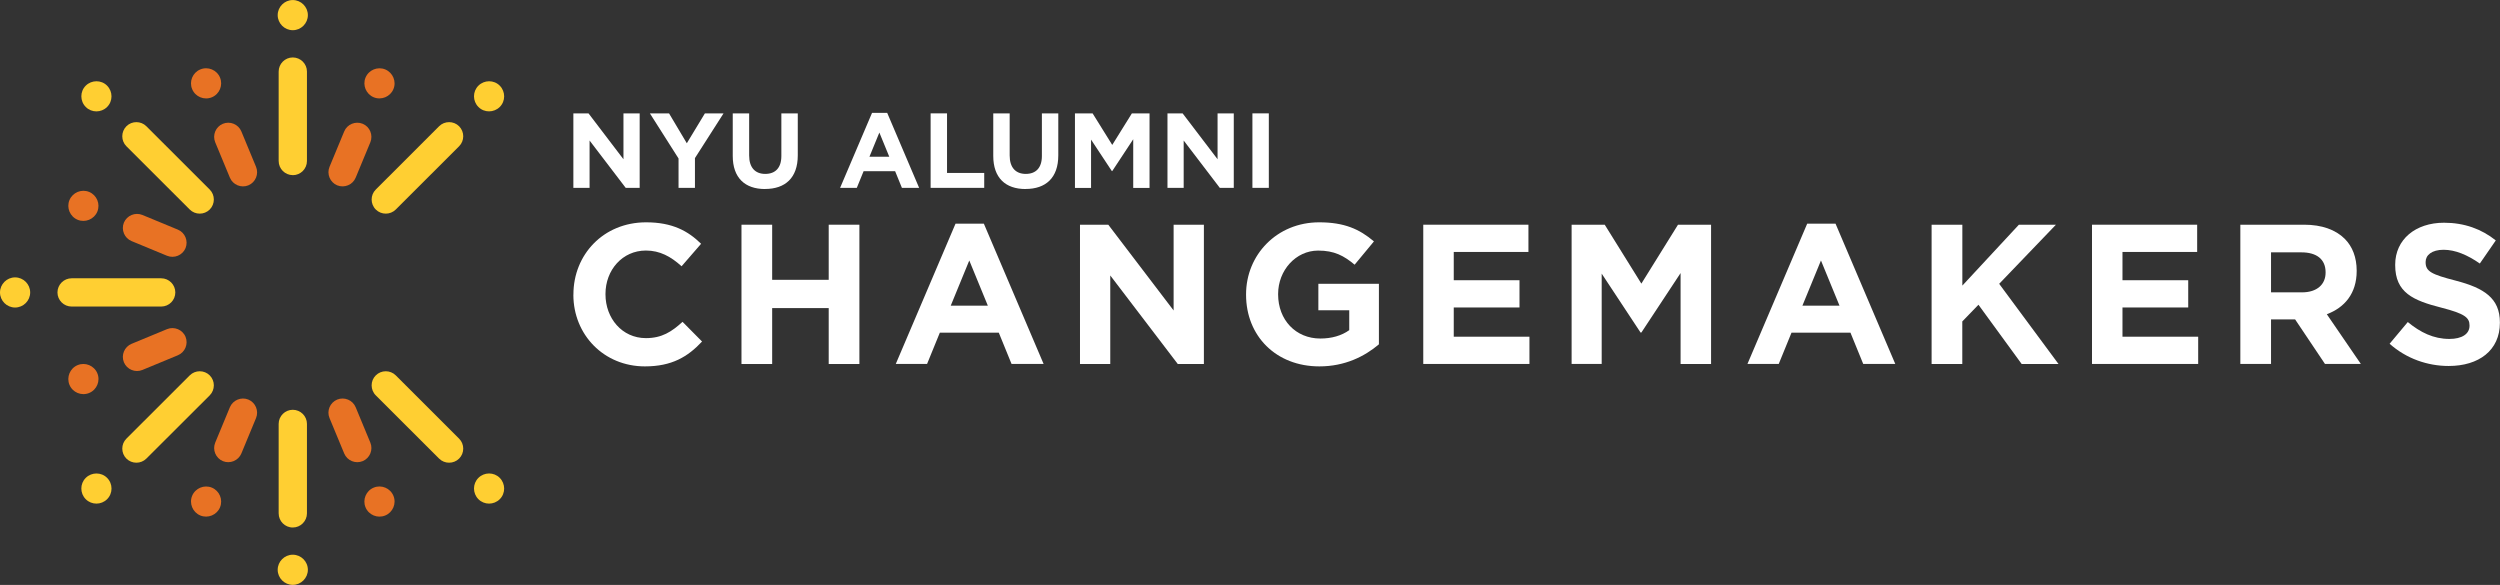
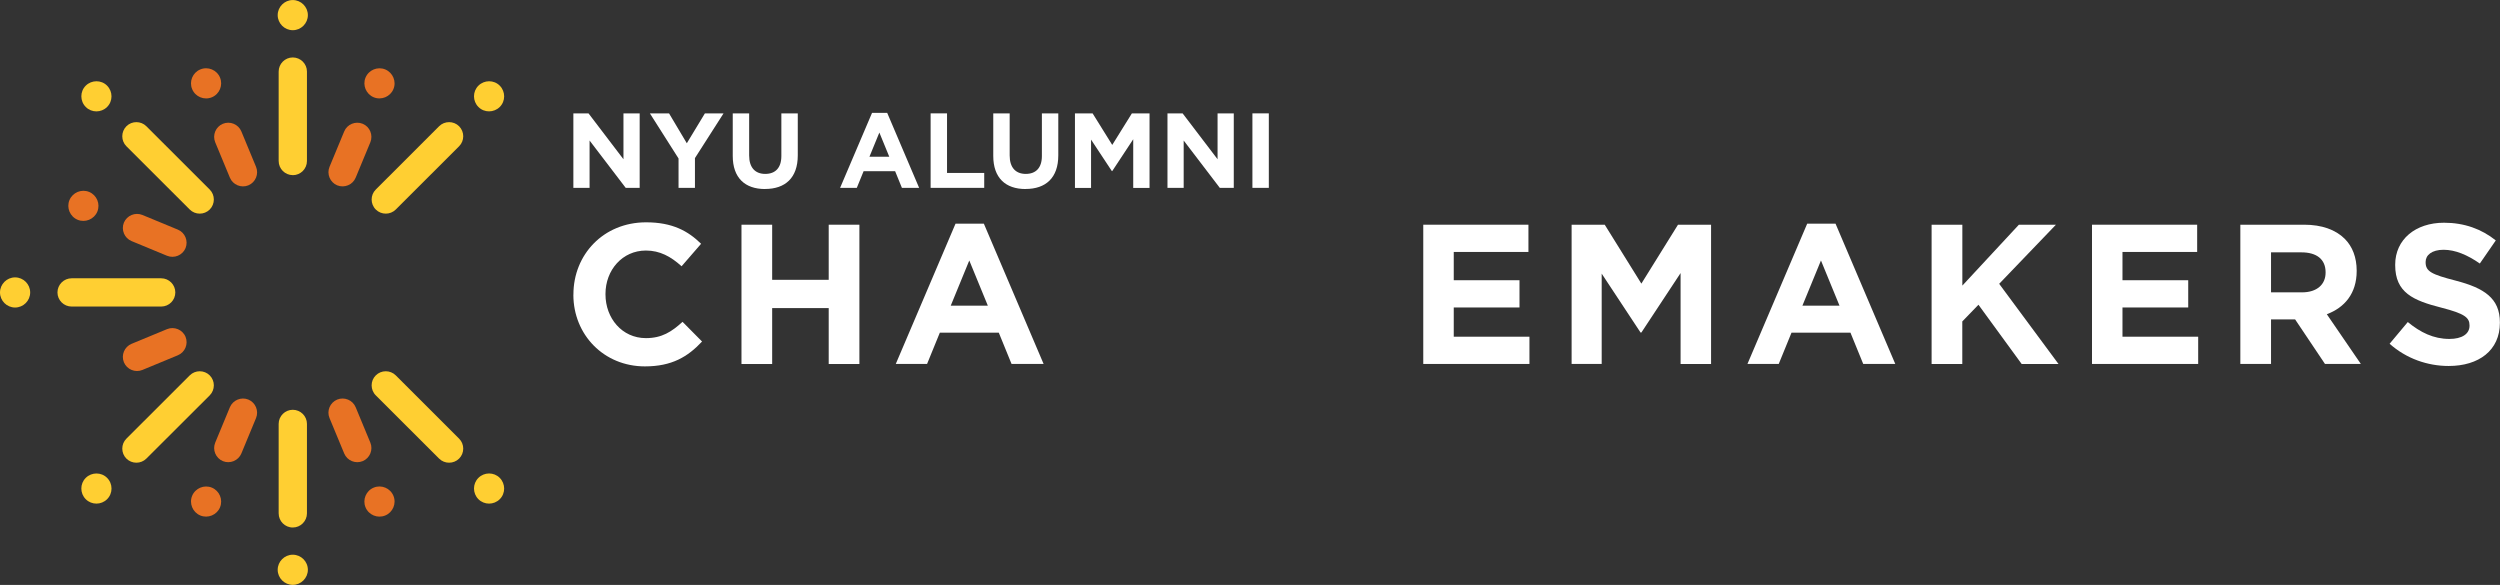
<svg xmlns="http://www.w3.org/2000/svg" width="265" height="62" viewBox="0 0 265 62" fill="none">
  <rect x="0" y="0" width="265" height="62" fill="#333333" stroke="none" />
  <g clip-path="url(#clip0_788_103)">
    <path d="M31.035 18.564C30.211 18.564 29.538 17.891 29.538 17.063V7.585C29.538 6.762 30.211 6.089 31.035 6.089C31.859 6.089 32.537 6.762 32.537 7.585V17.068C32.537 17.891 31.864 18.569 31.035 18.569V18.564Z" fill="#FFCF32" />
    <path d="M31.035 3.201C30.157 3.201 29.435 2.48 29.435 1.603C29.435 0.726 30.157 0.005 31.035 0.005C31.913 0.005 32.634 0.726 32.634 1.603C32.634 2.48 31.913 3.201 31.035 3.201Z" fill="#FFCF32" />
    <path d="M31.035 43.437C31.859 43.437 32.537 44.109 32.537 44.932V54.415C32.537 55.238 31.864 55.916 31.035 55.916C30.206 55.916 29.538 55.244 29.538 54.415V44.932C29.538 44.109 30.211 43.437 31.035 43.437Z" fill="#FFCF32" />
    <path d="M31.035 58.799C31.918 58.799 32.634 59.52 32.634 60.397C32.634 61.274 31.913 61.995 31.035 61.995C30.157 61.995 29.435 61.274 29.435 60.397C29.435 59.52 30.157 58.799 31.035 58.799Z" fill="#FFCF32" />
    <path d="M18.584 31C18.584 31.823 17.911 32.495 17.087 32.495H7.593C6.769 32.495 6.091 31.823 6.091 31C6.091 30.177 6.764 29.499 7.593 29.499H17.087C17.911 29.499 18.584 30.172 18.584 31Z" fill="#FFCF32" />
-     <path d="M3.199 31C3.199 31.877 2.477 32.598 1.599 32.598C0.722 32.598 0 31.877 0 31C0 30.123 0.722 29.402 1.599 29.402C2.477 29.402 3.199 30.123 3.199 31Z" fill="#FFCF32" />
+     <path d="M3.199 31C3.199 31.877 2.477 32.598 1.599 32.598C0.722 32.598 0 31.877 0 31C0 30.123 0.722 29.402 1.599 29.402C2.477 29.402 3.199 30.123 3.199 31" fill="#FFCF32" />
    <path d="M39.834 22.21C39.247 21.624 39.247 20.672 39.834 20.091L46.544 13.383C47.126 12.802 48.084 12.802 48.666 13.383C49.248 13.97 49.248 14.922 48.666 15.503L41.951 22.21C41.369 22.791 40.416 22.791 39.834 22.21Z" fill="#FFCF32" />
    <path d="M50.712 11.339C50.088 10.715 50.088 9.699 50.712 9.08C51.337 8.461 52.355 8.456 52.974 9.08C53.593 9.704 53.599 10.721 52.974 11.339C52.349 11.958 51.332 11.963 50.712 11.339Z" fill="#FFCF32" />
    <path d="M22.23 39.789C22.812 40.37 22.812 41.323 22.23 41.909L15.515 48.611C14.933 49.192 13.98 49.192 13.398 48.611C12.817 48.03 12.817 47.078 13.398 46.497L20.114 39.789C20.695 39.209 21.648 39.209 22.23 39.789Z" fill="#FFCF32" />
    <path d="M11.352 50.655C11.977 51.279 11.977 52.296 11.352 52.915C10.727 53.539 9.71 53.539 9.09 52.915C8.466 52.291 8.466 51.274 9.09 50.655C9.715 50.037 10.733 50.031 11.352 50.655Z" fill="#FFCF32" />
    <path d="M39.834 39.789C40.416 39.209 41.369 39.209 41.951 39.789L48.666 46.497C49.248 47.078 49.248 48.03 48.666 48.611C48.084 49.192 47.126 49.192 46.544 48.611L39.834 41.909C39.247 41.323 39.247 40.37 39.834 39.789Z" fill="#FFCF32" />
    <path d="M50.712 50.655C51.337 50.031 52.355 50.031 52.974 50.655C53.593 51.279 53.599 52.296 52.974 52.915C52.349 53.539 51.332 53.539 50.712 52.915C50.088 52.291 50.088 51.274 50.712 50.655Z" fill="#FFCF32" />
    <path d="M22.23 22.21C21.648 22.791 20.695 22.791 20.114 22.21L13.398 15.503C12.817 14.922 12.817 13.97 13.398 13.383C13.98 12.802 14.933 12.802 15.515 13.383L22.23 20.091C22.812 20.672 22.812 21.624 22.23 22.21Z" fill="#FFCF32" />
    <path d="M11.352 11.339C10.727 11.963 9.71 11.963 9.09 11.339C8.471 10.715 8.466 9.699 9.09 9.08C9.715 8.461 10.733 8.456 11.352 9.08C11.971 9.704 11.977 10.721 11.352 11.339Z" fill="#FFCF32" />
    <path d="M26.328 19.645C25.569 19.957 24.686 19.596 24.368 18.832L22.812 15.078C22.499 14.319 22.86 13.437 23.625 13.12C24.384 12.808 25.267 13.168 25.585 13.932L27.141 17.687C27.454 18.445 27.093 19.327 26.328 19.645Z" fill="#E87224" />
    <path d="M22.456 10.312C21.643 10.651 20.701 10.258 20.367 9.446C20.028 8.634 20.421 7.692 21.234 7.359C22.047 7.02 22.989 7.412 23.323 8.225C23.657 9.037 23.269 9.978 22.456 10.312Z" fill="#E87224" />
    <path d="M35.742 42.355C36.501 42.043 37.384 42.404 37.702 43.168L39.258 46.922C39.57 47.681 39.21 48.563 38.445 48.88C37.686 49.192 36.803 48.832 36.485 48.068L34.928 44.313C34.611 43.555 34.977 42.673 35.742 42.355Z" fill="#E87224" />
    <path d="M39.614 51.688C40.427 51.349 41.369 51.742 41.703 52.554C42.042 53.367 41.649 54.308 40.836 54.641C40.023 54.98 39.08 54.588 38.746 53.775C38.407 52.963 38.8 52.022 39.614 51.688Z" fill="#E87224" />
    <path d="M19.667 35.701C19.979 36.46 19.618 37.342 18.854 37.659L15.095 39.214C14.335 39.531 13.452 39.166 13.134 38.402C12.822 37.643 13.183 36.761 13.948 36.444L17.706 34.889C18.466 34.577 19.349 34.938 19.667 35.701Z" fill="#E87224" />
-     <path d="M10.318 39.569C10.657 40.381 10.264 41.323 9.451 41.656C8.638 41.995 7.695 41.602 7.362 40.79C7.028 39.978 7.415 39.036 8.229 38.703C9.042 38.364 9.984 38.757 10.318 39.569Z" fill="#E87224" />
    <path d="M35.742 19.645C34.982 19.327 34.616 18.451 34.928 17.687L36.485 13.932C36.797 13.174 37.68 12.808 38.445 13.12C39.204 13.432 39.57 14.314 39.258 15.078L37.702 18.832C37.389 19.591 36.506 19.957 35.742 19.645Z" fill="#E87224" />
    <path d="M39.614 10.312C38.8 9.973 38.413 9.037 38.746 8.225C39.086 7.412 40.023 7.025 40.836 7.359C41.649 7.698 42.042 8.639 41.703 9.446C41.364 10.258 40.427 10.645 39.614 10.312Z" fill="#E87224" />
    <path d="M26.328 42.355C27.087 42.673 27.454 43.55 27.141 44.313L25.585 48.068C25.267 48.827 24.39 49.192 23.625 48.88C22.866 48.563 22.499 47.686 22.812 46.922L24.368 43.168C24.686 42.409 25.564 42.043 26.328 42.355Z" fill="#E87224" />
    <path d="M22.456 51.688C23.269 52.027 23.657 52.963 23.323 53.775C22.984 54.588 22.047 54.975 21.234 54.641C20.421 54.303 20.033 53.367 20.367 52.554C20.706 51.742 21.648 51.355 22.456 51.688Z" fill="#E87224" />
    <path d="M19.667 26.299C19.354 27.057 18.471 27.423 17.706 27.111L13.948 25.556C13.188 25.244 12.822 24.362 13.134 23.598C13.452 22.84 14.33 22.474 15.095 22.786L18.854 24.341C19.613 24.653 19.979 25.535 19.667 26.299Z" fill="#E87224" />
    <path d="M10.318 22.431C9.979 23.243 9.042 23.631 8.229 23.297C7.415 22.958 7.028 22.017 7.362 21.21C7.701 20.398 8.638 20.01 9.451 20.344C10.264 20.683 10.652 21.619 10.318 22.431Z" fill="#E87224" />
    <path d="M60.783 31.242V31.199C60.783 27.003 63.949 23.566 68.489 23.566C71.278 23.566 72.942 24.491 74.316 25.841L72.248 28.224C71.106 27.192 69.948 26.557 68.467 26.557C65.974 26.557 64.181 28.622 64.181 31.156V31.199C64.181 33.727 65.931 35.841 68.467 35.841C70.158 35.841 71.192 35.169 72.35 34.114L74.418 36.202C72.899 37.826 71.209 38.837 68.36 38.837C64.008 38.837 60.777 35.486 60.777 31.242H60.783Z" fill="white" />
    <path d="M78.597 23.819H81.85V29.661H87.843V23.819H91.096V38.585H87.843V32.657H81.85V38.585H78.597V23.819Z" fill="white" />
    <path d="M101.29 23.711H104.29L110.623 38.579H107.225L105.873 35.266H99.621L98.269 38.579H94.952L101.285 23.711H101.29ZM104.71 32.399L102.744 27.611L100.779 32.399H104.704H104.71Z" fill="white" />
-     <path d="M114.479 23.819H117.478L124.403 32.91V23.819H127.613V38.585H124.845L117.688 29.198V38.585H114.479V23.819Z" fill="white" />
-     <path d="M132.083 31.242V31.199C132.083 27.003 135.357 23.566 139.832 23.566C142.492 23.566 144.097 24.282 145.637 25.589L143.591 28.058C142.449 27.105 141.437 26.562 139.724 26.562C137.36 26.562 135.481 28.649 135.481 31.161V31.204C135.481 33.905 137.339 35.884 139.956 35.884C141.141 35.884 142.196 35.588 143.02 34.997V32.888H139.746V30.086H146.165V36.498C144.646 37.783 142.557 38.837 139.854 38.837C135.249 38.837 132.083 35.61 132.083 31.242Z" fill="white" />
    <path d="M150.866 23.819H162.014V26.707H154.097V29.704H161.066V32.592H154.097V35.691H162.121V38.579H150.866V23.814V23.819Z" fill="white" />
    <path d="M166.596 23.819H170.102L173.985 30.064L177.868 23.819H181.373V38.585H178.142V28.945L173.985 35.249H173.899L169.779 29.004V38.579H166.591V23.814L166.596 23.819Z" fill="white" />
    <path d="M191.568 23.711H194.567L200.9 38.579H197.502L196.15 35.266H189.898L188.546 38.579H185.229L191.562 23.711H191.568ZM194.987 32.399L193.022 27.611L191.056 32.399H194.982H194.987Z" fill="white" />
    <path d="M204.756 23.819H208.009V30.274L214.002 23.819H217.928L211.913 30.085L218.203 38.585H214.298L209.716 32.302L208.003 34.072V38.585H204.75V23.819H204.756Z" fill="white" />
    <path d="M221.752 23.819H232.899V26.707H224.983V29.704H231.951V32.592H224.983V35.691H233.007V38.579H221.752V23.814V23.819Z" fill="white" />
    <path d="M237.476 23.819H244.235C246.114 23.819 247.568 24.346 248.543 25.314C249.367 26.137 249.808 27.299 249.808 28.687V28.73C249.808 31.113 248.521 32.608 246.642 33.308L250.25 38.579H246.448L243.282 33.856H240.729V38.579H237.476V23.814V23.819ZM244.019 30.989C245.603 30.989 246.513 30.145 246.513 28.902V28.859C246.513 27.466 245.543 26.75 243.96 26.75H240.729V30.989H244.025H244.019Z" fill="white" />
    <path d="M253.303 36.433L255.226 34.136C256.556 35.233 257.951 35.927 259.636 35.927C260.967 35.927 261.769 35.4 261.769 34.534V34.491C261.769 33.668 261.263 33.248 258.791 32.614C255.813 31.855 253.89 31.032 253.89 28.101V28.058C253.89 25.379 256.044 23.609 259.066 23.609C261.22 23.609 263.056 24.282 264.553 25.486L262.862 27.934C261.553 27.025 260.266 26.476 259.017 26.476C257.768 26.476 257.116 27.046 257.116 27.762V27.805C257.116 28.773 257.752 29.09 260.304 29.747C263.304 30.527 264.989 31.602 264.989 34.174V34.217C264.989 37.148 262.749 38.794 259.561 38.794C257.321 38.794 255.064 38.014 253.293 36.433H253.303Z" fill="white" />
    <path d="M66.324 19.913L62.495 14.895V19.913H60.777V12.017H62.382L66.087 16.88V12.017H67.805V19.913H66.324Z" fill="white" />
    <path d="M73.664 16.767V19.913H71.925V16.799L68.888 12.017H70.918L72.802 15.185L74.72 12.017H76.696L73.659 16.767H73.664Z" fill="white" />
    <path d="M81.09 20.037C78.969 20.037 77.671 18.854 77.671 16.53V12.017H79.41V16.482C79.41 17.767 80.051 18.434 81.117 18.434C82.183 18.434 82.824 17.794 82.824 16.541V12.017H84.564V16.471C84.564 18.865 83.223 20.032 81.096 20.032L81.09 20.037Z" fill="white" />
    <path d="M95.603 19.914L94.882 18.144H91.543L90.821 19.914H89.05L92.437 11.963H94.042L97.429 19.914H95.609H95.603ZM93.212 14.05L92.162 16.611H94.262L93.212 14.05Z" fill="white" />
    <path d="M98.646 19.913V12.017H100.385V18.332H104.327V19.913H98.646Z" fill="white" />
    <path d="M108.706 20.037C106.584 20.037 105.286 18.854 105.286 16.53V12.017H107.025V16.482C107.025 17.767 107.666 18.434 108.733 18.434C109.799 18.434 110.44 17.794 110.44 16.541V12.017H112.179V16.471C112.179 18.865 110.838 20.032 108.711 20.032L108.706 20.037Z" fill="white" />
    <path d="M120.122 19.913V14.76L117.898 18.133H117.855L115.652 14.798V19.919H113.945V12.022H115.819L117.898 15.363L119.977 12.022H121.851V19.919H120.122V19.913Z" fill="white" />
    <path d="M129.299 19.913L125.47 14.895V19.913H123.752V12.017H125.357L129.062 16.88V12.017H130.78V19.913H129.299Z" fill="white" />
    <path d="M132.756 19.913V12.017H134.495V19.913H132.756Z" fill="white" />
  </g>
  <defs>
    <clipPath id="clip0_788_103">
      <rect width="265" height="62" fill="white" />
    </clipPath>
  </defs>
</svg>